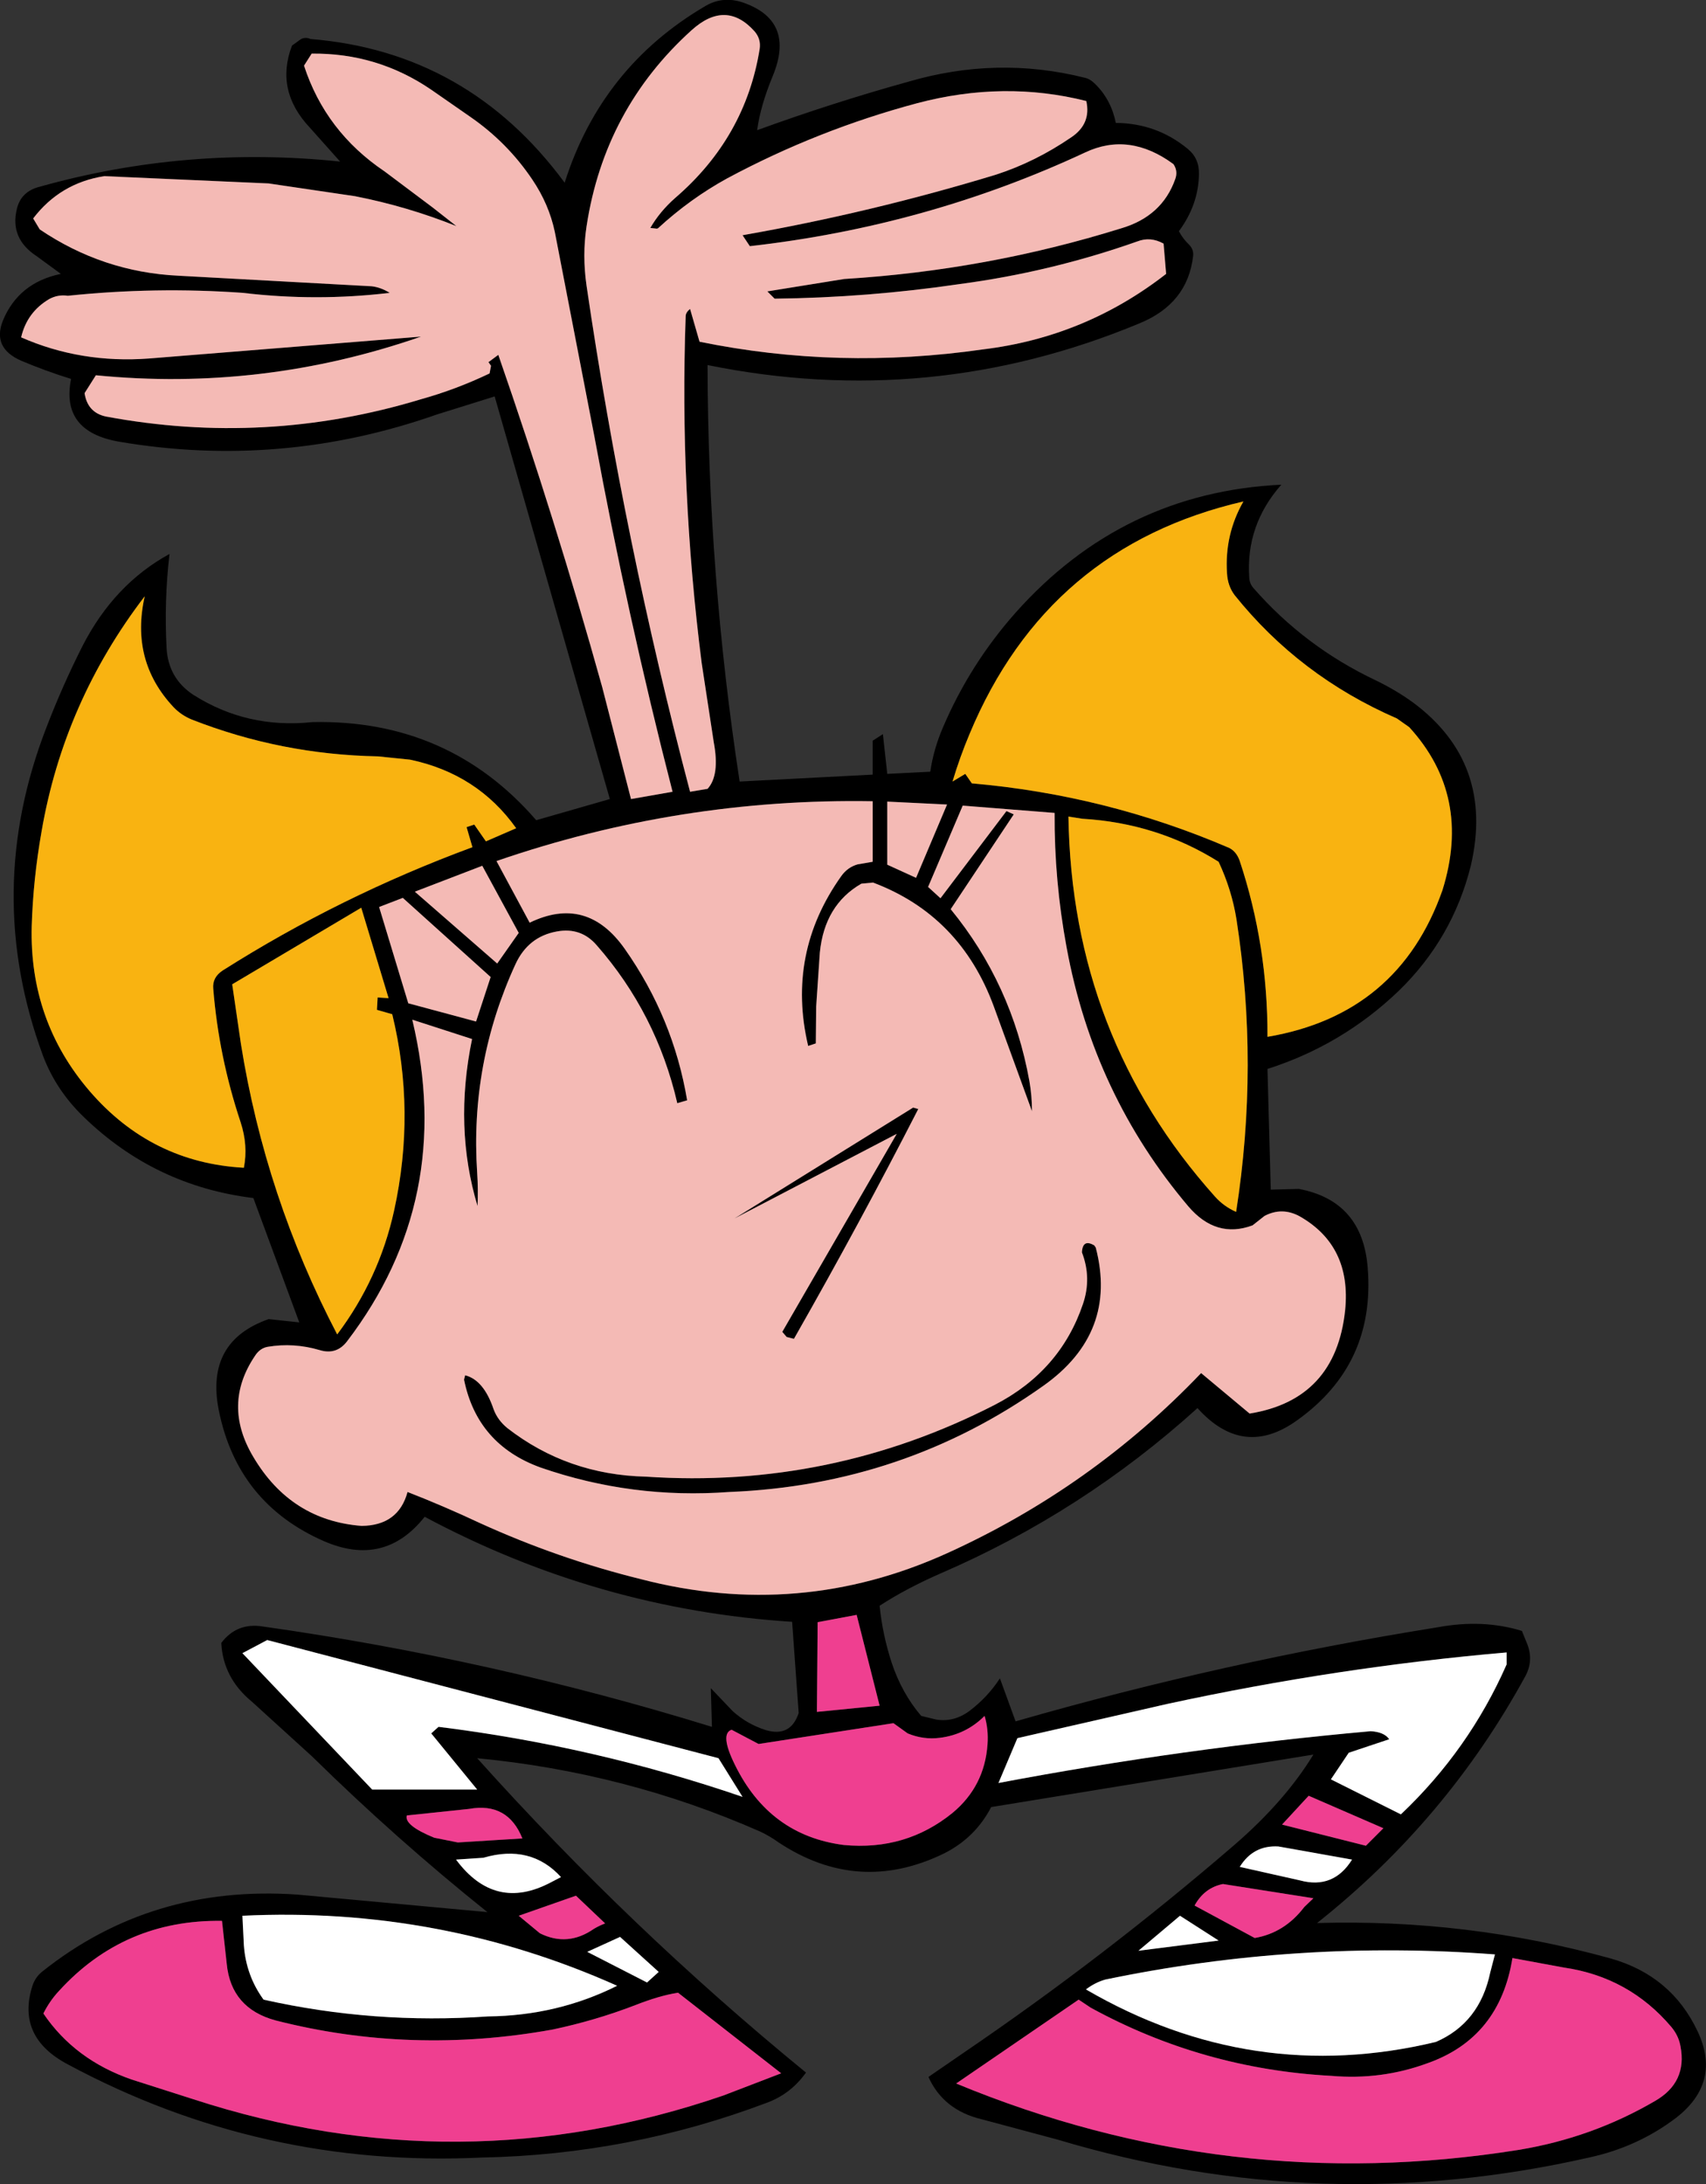
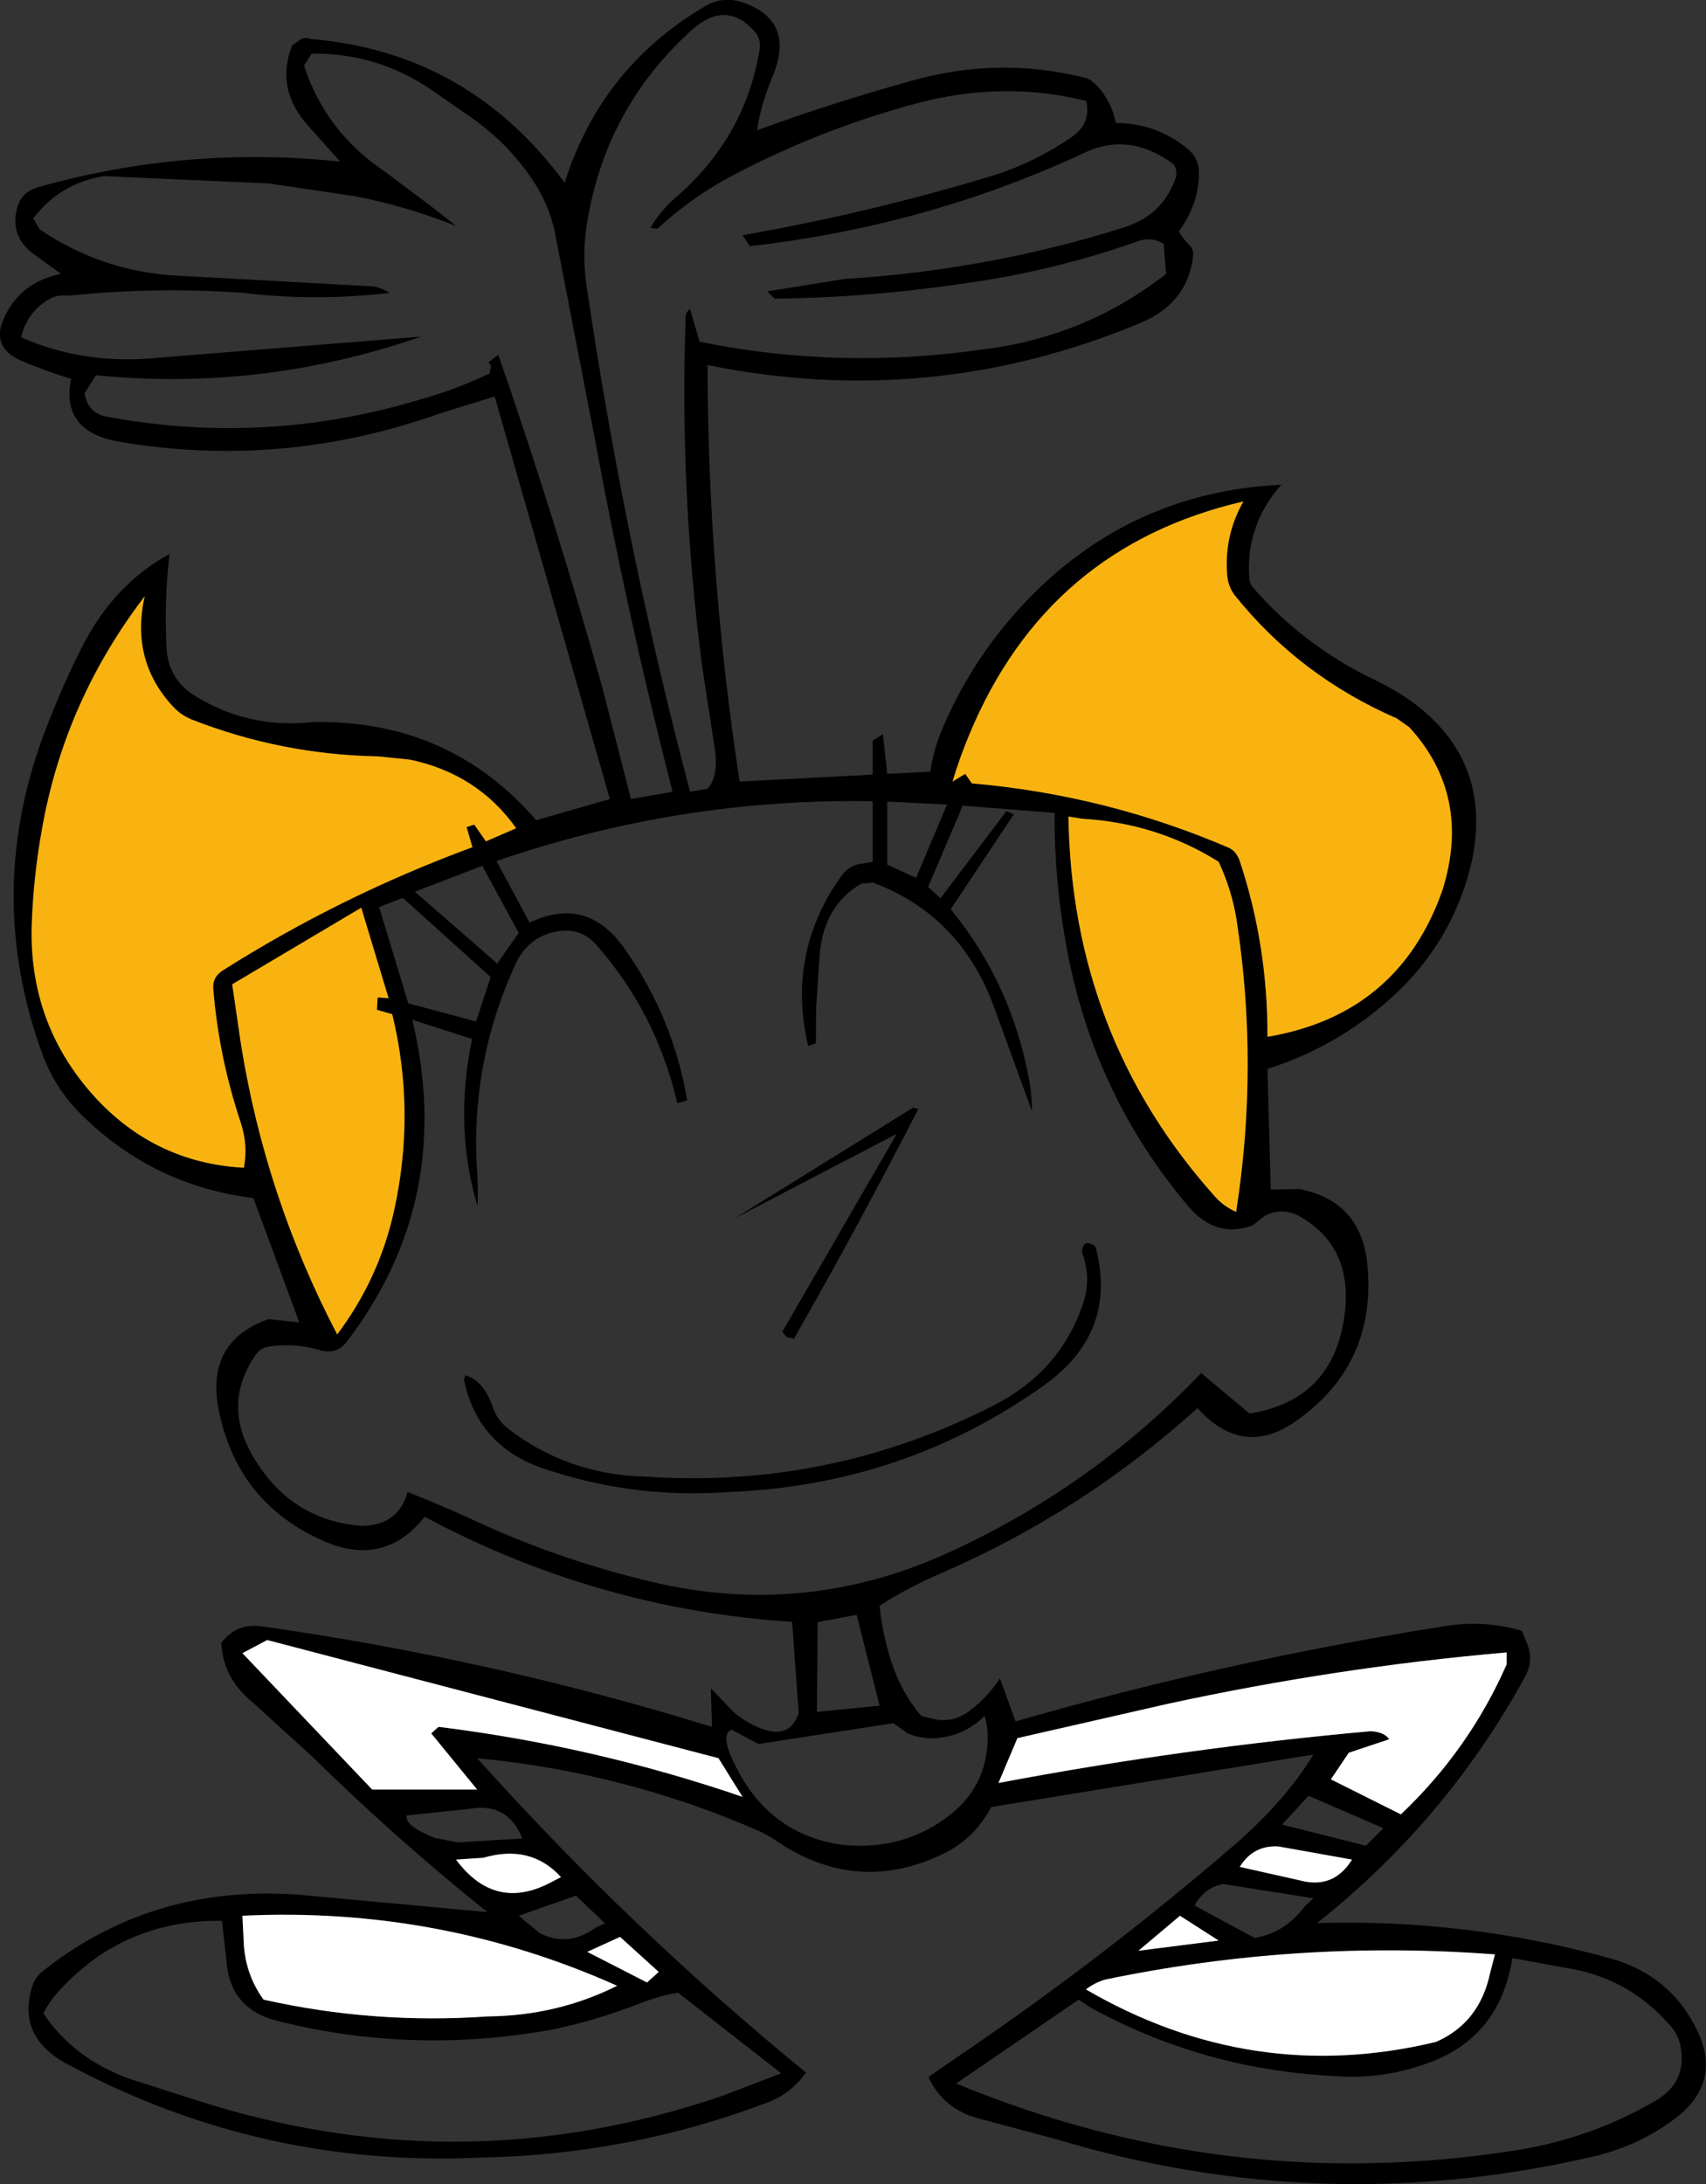
<svg xmlns="http://www.w3.org/2000/svg" height="299.45px" width="234.0px">
  <rect width="100%" height="100%" fill="#333333" stroke="none" />
  <g transform="matrix(1.0, 0.0, 0.0, 1.0, 193.35, 137.35)">
    <path d="M8.4 -18.7 Q5.9 -8.65 -1.55 -1.45 -9.3 5.95 -19.5 9.2 L-19.05 25.75 -15.2 25.65 Q-6.45 27.3 -5.75 36.5 -4.7 49.7 -15.4 57.35 -22.8 62.7 -29.1 55.7 -44.85 69.95 -64.3 78.35 -69.1 80.45 -72.7 82.8 -72.3 86.75 -71.05 90.6 -69.65 94.8 -67.0 97.9 L-64.95 98.4 Q-62.5 98.8 -60.35 97.2 -57.85 95.3 -56.2 92.75 L-54.05 98.65 Q-25.55 90.45 3.85 85.75 10.05 84.6 15.4 86.25 L16.15 88.1 Q17.0 90.3 15.9 92.4 5.1 112.2 -12.7 126.3 7.85 125.7 27.55 131.15 35.9 133.5 39.5 141.15 42.8 148.15 36.55 153.0 31.3 157.0 24.6 158.45 -12.2 166.8 -48.25 156.0 L-58.7 153.2 Q-63.95 151.95 -66.0 147.4 L-61.2 144.1 Q-41.8 130.9 -24.05 115.6 -17.1 109.6 -13.2 103.2 L-57.4 110.4 Q-59.6 114.65 -63.95 116.8 -75.65 122.45 -86.55 115.25 -87.8 114.35 -89.1 113.75 -107.5 105.65 -127.9 103.7 -106.85 127.15 -82.8 146.8 -84.9 149.75 -88.2 150.95 -107.0 158.05 -127.25 158.45 -157.55 159.9 -184.0 145.7 -191.15 141.95 -188.9 134.9 -188.5 133.7 -187.55 132.95 -172.55 121.0 -152.55 122.4 L-126.5 124.8 Q-139.05 114.75 -150.55 103.45 L-158.8 95.95 Q-162.75 92.7 -163.0 87.9 -160.85 85.05 -157.25 85.65 -125.85 90.1 -95.7 99.4 L-95.85 94.1 -92.85 97.25 Q-90.85 99.05 -88.3 99.85 -84.9 100.85 -83.8 97.5 L-84.7 85.0 Q-111.35 83.3 -135.1 70.6 -140.6 77.55 -148.9 73.95 -160.8 68.75 -163.35 55.95 -165.2 46.55 -156.5 43.5 L-152.3 43.95 -158.6 26.9 Q-172.1 25.25 -181.85 15.8 -185.65 12.15 -187.45 7.4 -195.75 -15.1 -186.95 -37.7 -184.8 -43.3 -182.05 -48.75 -177.7 -57.25 -170.1 -61.4 -170.85 -55.0 -170.5 -48.45 -170.25 -44.35 -166.85 -42.1 -159.45 -37.4 -150.5 -38.35 -131.8 -38.75 -119.8 -24.9 L-109.7 -27.8 -125.5 -83.0 -133.35 -80.55 Q-154.8 -73.0 -177.05 -76.8 -185.05 -78.2 -183.6 -85.4 -187.15 -86.5 -190.45 -87.9 -194.45 -89.65 -192.95 -93.4 -190.8 -98.6 -185.0 -99.8 L-188.35 -102.25 Q-192.0 -104.65 -191.05 -108.65 -190.5 -111.1 -187.9 -111.75 -167.75 -117.4 -146.7 -115.2 L-150.85 -119.85 Q-155.65 -124.95 -153.3 -131.1 L-152.05 -132.0 Q-151.4 -132.3 -150.75 -132.0 -129.15 -130.25 -115.9 -112.3 -110.85 -128.2 -96.55 -136.55 -94.05 -138.0 -91.15 -136.9 -84.3 -134.35 -87.35 -126.95 -89.05 -122.85 -89.5 -119.5 -79.2 -123.25 -68.75 -126.15 -56.6 -129.7 -44.6 -126.7 -43.85 -126.55 -43.15 -125.85 -40.95 -123.7 -40.3 -120.5 -34.7 -120.45 -30.45 -116.95 -28.85 -115.65 -28.9 -113.5 -28.95 -109.3 -31.65 -105.65 -31.1 -104.6 -30.2 -103.75 -29.6 -103.1 -29.7 -102.25 -30.45 -95.7 -37.1 -93.0 -65.75 -81.1 -96.3 -87.3 -96.25 -58.55 -91.9 -30.2 L-73.65 -31.15 -73.65 -35.8 -72.25 -36.7 -71.65 -31.25 -65.75 -31.55 Q-65.3 -34.65 -64.0 -37.65 -60.3 -46.3 -54.05 -53.35 -39.35 -69.85 -17.6 -70.9 -22.5 -65.35 -22.0 -58.15 -21.95 -57.3 -21.4 -56.7 -14.4 -48.7 -4.7 -44.1 -1.9 -42.75 0.45 -41.05 11.65 -32.75 8.4 -18.7 M-168.9 -99.55 L-142.35 -98.1 Q-141.1 -97.95 -139.9 -97.2 -149.95 -96.0 -160.05 -97.2 -172.05 -98.05 -184.05 -96.8 -185.4 -97.0 -186.6 -96.35 -189.65 -94.55 -190.45 -91.1 -182.25 -87.5 -172.9 -88.2 L-135.6 -91.2 Q-157.35 -83.65 -180.2 -85.9 L-181.75 -83.45 Q-181.35 -80.8 -178.85 -80.25 -156.95 -76.15 -135.65 -82.6 -130.8 -83.95 -126.2 -86.15 L-126.0 -87.2 -126.35 -87.7 -125.0 -88.7 Q-117.15 -66.1 -110.75 -43.15 L-106.8 -27.8 -101.1 -28.8 Q-107.3 -52.9 -111.8 -77.4 L-117.25 -105.55 Q-118.05 -109.35 -120.35 -112.75 -123.75 -117.8 -128.8 -121.3 L-134.2 -125.05 Q-141.6 -130.1 -150.6 -130.0 L-151.65 -128.35 Q-148.7 -119.3 -140.6 -113.85 L-134.0 -108.9 -130.75 -106.35 Q-137.5 -109.05 -144.65 -110.45 L-156.5 -112.2 -179.05 -113.2 Q-185.1 -112.25 -188.8 -107.4 L-187.9 -105.9 Q-179.25 -100.05 -168.9 -99.55 M-167.05 -38.7 Q-168.5 -39.3 -169.55 -40.4 -175.5 -46.75 -173.5 -55.6 -184.6 -41.1 -187.65 -23.35 -188.8 -16.85 -189.0 -10.4 -189.35 2.6 -181.05 12.25 -172.6 22.05 -159.9 22.75 -159.3 19.7 -160.35 16.5 -163.35 7.5 -164.1 -1.8 -164.25 -3.35 -162.8 -4.3 -146.7 -14.5 -128.55 -21.2 L-129.35 -23.95 -128.3 -24.3 -126.7 -22.0 -122.55 -23.8 Q-127.85 -31.25 -137.1 -33.2 L-141.5 -33.65 Q-154.8 -33.9 -167.05 -38.7 M-56.75 -113.4 Q-51.35 -115.15 -46.45 -118.5 -43.65 -120.35 -44.35 -123.5 -55.65 -126.35 -67.55 -123.2 -81.2 -119.55 -93.6 -112.9 -98.7 -110.1 -103.1 -106.05 L-103.25 -106.0 -104.15 -106.1 Q-102.85 -108.35 -100.75 -110.2 -91.1 -118.5 -89.15 -130.65 -88.95 -132.0 -89.85 -133.05 -93.8 -137.45 -98.5 -133.2 -110.45 -122.4 -112.9 -106.3 -113.5 -102.35 -112.9 -98.2 -107.75 -63.1 -98.7 -28.8 L-96.3 -29.2 Q-94.6 -31.05 -95.45 -35.6 L-97.1 -46.4 Q-100.15 -70.3 -99.3 -94.0 -99.3 -94.5 -98.7 -95.0 L-97.4 -90.5 Q-78.35 -86.6 -58.5 -89.45 -44.5 -91.15 -33.4 -99.8 L-33.75 -103.95 Q-35.55 -104.95 -37.35 -104.25 -49.25 -100.05 -61.75 -98.4 -74.3 -96.55 -87.1 -96.4 L-88.1 -97.4 -77.55 -99.1 Q-58.0 -100.3 -39.55 -106.05 -33.95 -107.7 -32.15 -112.8 -31.75 -113.9 -32.4 -114.85 -38.45 -119.3 -44.5 -116.45 -66.15 -106.35 -90.5 -103.6 L-91.5 -105.1 Q-73.85 -108.2 -56.75 -113.4 M-143.8 -12.9 L-161.5 -2.4 -160.3 5.8 Q-156.95 26.75 -147.1 45.6 -141.35 37.95 -139.3 28.65 -136.3 15.05 -139.55 1.7 L-141.65 1.1 -141.55 -0.6 -140.05 -0.5 -143.8 -12.9 M-120.7 -10.85 Q-112.85 -14.65 -107.65 -7.25 -101.0 2.2 -99.1 13.5 L-100.45 13.9 Q-103.3 1.6 -111.5 -7.75 -113.65 -10.25 -116.95 -9.65 -120.9 -8.95 -122.65 -5.15 -128.9 8.45 -127.9 23.45 -127.75 25.7 -127.85 28.0 -131.1 17.2 -128.6 5.1 L-136.8 2.45 Q-130.9 27.1 -145.75 46.55 -147.2 48.45 -149.5 47.75 -153.05 46.7 -156.65 47.3 -157.7 47.5 -158.35 48.5 -162.9 55.2 -158.6 62.4 -153.45 71.1 -143.75 71.85 -138.7 71.8 -137.45 67.2 -132.45 69.15 -127.55 71.45 -116.8 76.35 -105.45 79.15 -83.75 84.8 -63.45 75.6 -43.6 66.6 -28.6 50.9 L-21.95 56.45 Q-10.15 54.55 -8.85 42.3 -7.95 33.45 -15.1 29.4 -17.5 28.1 -19.9 29.35 L-21.55 30.65 Q-26.55 32.5 -30.35 28.05 -43.35 12.7 -47.05 -7.45 -48.75 -16.6 -48.7 -25.9 L-61.3 -26.9 -66.05 -15.75 -64.35 -14.2 -55.3 -26.15 -54.3 -25.7 -62.95 -12.7 Q-54.55 -2.45 -52.15 10.9 -51.8 12.9 -51.8 15.0 L-57.05 0.6 Q-61.65 -11.85 -73.6 -16.35 L-75.2 -16.2 Q-80.25 -13.3 -80.9 -6.75 L-81.4 0.65 -81.45 5.7 -82.5 6.05 Q-85.5 -6.65 -77.95 -17.25 -77.1 -18.45 -75.7 -18.85 L-73.65 -19.2 -73.65 -27.5 Q-100.15 -27.95 -125.25 -19.3 L-120.7 -10.85 M-125.15 -5.25 L-122.2 -9.45 -127.2 -18.65 -136.45 -15.1 -125.15 -5.25 M-138.1 -14.25 L-141.35 -13.0 -137.35 0.2 -128.05 2.7 -126.05 -3.4 -138.1 -14.25 M-44.9 -25.1 L-46.8 -25.4 Q-46.35 4.75 -26.7 26.7 -25.5 28.05 -23.8 28.8 -20.65 8.65 -23.75 -11.3 -24.4 -15.35 -26.2 -19.2 -34.65 -24.5 -44.9 -25.1 M-24.0 -55.75 Q-24.95 -57.0 -25.05 -58.75 -25.4 -64.05 -22.8 -68.6 -49.65 -62.4 -60.35 -36.75 -61.7 -33.55 -62.7 -30.2 L-60.95 -31.25 -60.05 -29.95 Q-41.6 -28.35 -24.75 -21.1 -23.75 -20.6 -23.3 -19.3 -19.45 -7.7 -19.5 4.8 -1.5 1.75 4.5 -15.3 8.55 -28.25 -0.05 -37.65 L-1.75 -38.85 Q-15.1 -44.65 -24.0 -55.75 M-44.95 34.35 Q-44.85 32.45 -43.25 33.4 L-43.05 33.7 Q-40.0 45.4 -50.25 52.65 -69.4 66.25 -93.3 67.2 -106.65 68.2 -119.2 63.85 -127.9 60.7 -129.7 51.8 L-129.55 51.2 Q-127.0 51.85 -125.65 55.85 -125.1 57.35 -123.75 58.45 -115.5 64.85 -104.75 65.1 -79.45 66.8 -56.9 55.25 -47.9 50.6 -44.8 41.4 -43.6 37.85 -44.95 34.35 M-68.1 14.5 L-67.4 14.7 Q-75.45 30.4 -84.25 45.85 L-84.45 46.2 -85.45 45.95 -86.05 45.25 -70.35 18.1 -92.6 29.7 -68.1 14.5 M-63.45 -27.05 L-71.65 -27.45 -71.65 -18.8 -67.7 -17.0 -63.45 -27.05 M-72.7 96.5 L-75.85 84.05 -81.2 85.05 -81.3 97.35 -72.7 96.5 M-160.1 89.3 L-142.3 108.0 -127.9 108.0 -134.2 100.3 -133.2 99.4 Q-111.8 102.05 -91.5 109.0 L-94.8 103.7 -156.7 87.5 -160.1 89.3 M-89.3 101.75 L-93.0 99.8 Q-94.65 100.35 -92.55 104.6 -87.8 114.3 -77.6 115.6 -69.1 116.4 -62.7 111.2 -58.3 107.55 -57.9 101.8 -57.75 99.75 -58.3 97.9 -60.85 100.45 -64.4 100.9 -66.7 101.2 -68.85 100.3 L-70.8 98.9 -89.3 101.75 M-112.8 130.25 L-104.6 134.45 -103.0 133.0 -108.3 128.2 -112.8 130.25 M-117.75 120.7 L-116.4 120.0 Q-120.55 115.45 -127.05 117.35 L-130.8 117.6 Q-125.45 124.8 -117.75 120.7 M-137.55 111.55 Q-137.95 112.9 -133.8 114.6 L-130.55 115.25 -121.7 114.7 Q-123.7 109.7 -129.0 110.65 L-137.55 111.55 M-106.2 137.55 Q-111.65 139.65 -117.55 140.9 -136.95 144.4 -155.55 139.65 -161.65 138.0 -162.25 131.9 L-162.9 126.0 Q-176.35 125.8 -185.3 135.65 -186.55 137.0 -187.4 138.7 -183.1 145.05 -175.3 147.75 L-166.85 150.45 Q-130.3 162.35 -94.15 149.95 L-86.2 146.9 -100.35 135.85 Q-102.9 136.25 -106.2 137.55 M-119.3 127.7 Q-115.5 129.6 -111.9 127.1 -111.15 126.65 -110.35 126.35 L-114.35 122.55 -122.2 125.3 -119.3 127.7 M-5.35 100.0 Q-3.5 100.1 -2.8 101.1 L-8.35 102.95 -10.8 106.6 -1.2 111.4 Q8.15 102.55 13.3 90.85 L13.3 89.2 Q-9.85 91.2 -33.2 96.25 L-53.8 100.95 -56.4 107.1 Q-31.05 102.3 -5.35 100.0 M-159.9 129.35 Q-159.6 133.5 -157.2 136.8 -142.05 140.2 -126.4 139.1 -116.9 139.0 -108.7 134.9 -133.1 124.0 -160.1 125.3 L-159.9 129.35 M-6.0 115.7 L-3.6 113.3 -13.85 108.85 -17.5 112.8 -6.0 115.7 M-15.05 120.45 Q-10.45 121.7 -7.9 117.6 L-18.0 115.8 Q-21.45 115.6 -23.3 118.6 L-15.05 120.45 M-29.5 123.9 L-21.25 128.35 Q-17.15 127.65 -14.45 124.1 L-13.2 122.9 -25.6 120.95 Q-28.15 121.45 -29.5 123.9 M-26.2 128.7 L-31.5 125.3 -37.2 130.1 -26.2 128.7 M-43.75 137.9 L-45.4 136.8 -62.2 148.3 Q-24.85 163.75 14.95 157.4 25.0 155.75 33.65 150.7 38.1 148.15 37.15 143.2 36.9 141.75 35.9 140.55 30.1 133.7 21.15 132.4 L14.1 131.1 Q12.35 142.0 2.5 145.5 -3.85 147.85 -10.75 147.25 -28.4 146.3 -43.75 137.9 M-41.75 134.05 Q-43.15 134.45 -44.4 135.4 -21.6 148.65 3.6 142.6 9.6 140.0 11.05 133.1 L11.7 130.6 Q-15.3 128.55 -41.75 134.05" fill="#000000" fill-rule="evenodd" stroke="none" />
    <path d="M-160.1 89.3 L-156.7 87.5 -94.8 103.7 -91.5 109.0 Q-111.8 102.05 -133.2 99.4 L-134.2 100.3 -127.9 108.0 -142.3 108.0 -160.1 89.3 M-117.75 120.7 Q-125.45 124.8 -130.8 117.6 L-127.05 117.35 Q-120.55 115.45 -116.4 120.0 L-117.75 120.7 M-112.8 130.25 L-108.3 128.2 -103.0 133.0 -104.6 134.45 -112.8 130.25 M-159.9 129.35 L-160.1 125.3 Q-133.1 124.0 -108.7 134.9 -116.9 139.0 -126.4 139.1 -142.05 140.2 -157.2 136.8 -159.6 133.5 -159.9 129.35 M-5.35 100.0 Q-31.05 102.3 -56.4 107.1 L-53.8 100.95 -33.2 96.25 Q-9.85 91.2 13.3 89.2 L13.3 90.85 Q8.15 102.55 -1.2 111.4 L-10.8 106.6 -8.35 102.95 -2.8 101.1 Q-3.5 100.1 -5.35 100.0 M-15.05 120.45 L-23.3 118.6 Q-21.45 115.6 -18.0 115.8 L-7.9 117.6 Q-10.45 121.7 -15.05 120.45 M-26.2 128.7 L-37.2 130.1 -31.5 125.3 -26.2 128.7 M-41.75 134.05 Q-15.3 128.55 11.7 130.6 L11.05 133.1 Q9.6 140.0 3.6 142.6 -21.6 148.65 -44.4 135.4 -43.15 134.45 -41.75 134.05" fill="#ffffff" fill-rule="evenodd" stroke="none" />
-     <path d="M-72.7 96.5 L-81.3 97.35 -81.2 85.05 -75.85 84.05 -72.7 96.5 M-89.3 101.75 L-70.8 98.9 -68.85 100.3 Q-66.7 101.2 -64.4 100.9 -60.85 100.45 -58.3 97.9 -57.75 99.75 -57.9 101.8 -58.3 107.55 -62.7 111.2 -69.1 116.4 -77.6 115.6 -87.8 114.3 -92.55 104.6 -94.65 100.35 -93.0 99.8 L-89.3 101.75 M-119.3 127.7 L-122.2 125.3 -114.35 122.55 -110.35 126.35 Q-111.15 126.65 -111.9 127.1 -115.5 129.6 -119.3 127.7 M-106.2 137.55 Q-102.9 136.25 -100.35 135.85 L-86.2 146.9 -94.15 149.95 Q-130.3 162.35 -166.85 150.45 L-175.3 147.75 Q-183.1 145.05 -187.4 138.7 -186.55 137.0 -185.3 135.65 -176.35 125.8 -162.9 126.0 L-162.25 131.9 Q-161.65 138.0 -155.55 139.65 -136.95 144.4 -117.55 140.9 -111.65 139.65 -106.2 137.55 M-137.55 111.55 L-129.0 110.65 Q-123.7 109.7 -121.7 114.7 L-130.55 115.25 -133.8 114.6 Q-137.95 112.9 -137.55 111.55 M-6.0 115.7 L-17.5 112.8 -13.85 108.85 -3.6 113.3 -6.0 115.7 M-29.5 123.9 Q-28.15 121.45 -25.6 120.95 L-13.2 122.9 -14.45 124.1 Q-17.15 127.65 -21.25 128.35 L-29.5 123.9 M-43.75 137.9 Q-28.4 146.3 -10.75 147.25 -3.85 147.85 2.5 145.5 12.35 142.0 14.1 131.1 L21.15 132.4 Q30.1 133.7 35.9 140.55 36.9 141.75 37.15 143.2 38.1 148.15 33.65 150.7 25.0 155.75 14.95 157.4 -24.85 163.75 -62.2 148.3 L-45.4 136.8 -43.75 137.9" fill="#ef3f90" fill-rule="evenodd" stroke="none" />
-     <path d="M-168.9 -99.55 Q-179.25 -100.05 -187.9 -105.9 L-188.8 -107.4 Q-185.1 -112.25 -179.05 -113.2 L-156.5 -112.2 -144.65 -110.45 Q-137.5 -109.05 -130.75 -106.35 L-134.0 -108.9 -140.6 -113.85 Q-148.7 -119.3 -151.65 -128.35 L-150.6 -130.0 Q-141.6 -130.1 -134.2 -125.05 L-128.8 -121.3 Q-123.75 -117.8 -120.35 -112.75 -118.05 -109.35 -117.25 -105.55 L-111.8 -77.4 Q-107.3 -52.9 -101.1 -28.8 L-106.8 -27.8 -110.75 -43.15 Q-117.15 -66.1 -125.0 -88.7 L-126.35 -87.7 -126.0 -87.2 -126.2 -86.15 Q-130.8 -83.95 -135.65 -82.6 -156.95 -76.15 -178.85 -80.25 -181.35 -80.8 -181.75 -83.45 L-180.2 -85.9 Q-157.35 -83.65 -135.6 -91.2 L-172.9 -88.2 Q-182.25 -87.5 -190.45 -91.1 -189.65 -94.55 -186.6 -96.35 -185.4 -97.0 -184.05 -96.8 -172.05 -98.05 -160.05 -97.2 -149.95 -96.0 -139.9 -97.2 -141.1 -97.95 -142.35 -98.1 L-168.9 -99.55 M-56.75 -113.4 Q-73.85 -108.2 -91.5 -105.1 L-90.5 -103.6 Q-66.15 -106.35 -44.5 -116.45 -38.45 -119.3 -32.4 -114.85 -31.75 -113.9 -32.15 -112.8 -33.95 -107.7 -39.55 -106.05 -58.0 -100.3 -77.55 -99.1 L-88.1 -97.4 -87.1 -96.4 Q-74.3 -96.55 -61.75 -98.4 -49.25 -100.05 -37.35 -104.25 -35.55 -104.95 -33.75 -103.95 L-33.4 -99.8 Q-44.5 -91.15 -58.5 -89.45 -78.35 -86.6 -97.4 -90.5 L-98.7 -95.0 Q-99.3 -94.5 -99.3 -94.0 -100.15 -70.3 -97.1 -46.4 L-95.45 -35.6 Q-94.6 -31.05 -96.3 -29.2 L-98.7 -28.8 Q-107.75 -63.1 -112.9 -98.2 -113.5 -102.35 -112.9 -106.3 -110.45 -122.4 -98.5 -133.2 -93.8 -137.45 -89.85 -133.05 -88.95 -132.0 -89.15 -130.65 -91.1 -118.5 -100.75 -110.2 -102.85 -108.35 -104.15 -106.1 L-103.25 -106.0 -103.1 -106.05 Q-98.7 -110.1 -93.6 -112.9 -81.2 -119.55 -67.55 -123.2 -55.65 -126.35 -44.35 -123.5 -43.65 -120.35 -46.45 -118.5 -51.35 -115.15 -56.75 -113.4 M-138.1 -14.25 L-126.05 -3.4 -128.05 2.7 -137.35 0.2 -141.35 -13.0 -138.1 -14.25 M-125.15 -5.25 L-136.45 -15.1 -127.2 -18.65 -122.2 -9.45 -125.15 -5.25 M-120.7 -10.85 L-125.25 -19.3 Q-100.15 -27.95 -73.65 -27.5 L-73.65 -19.2 -75.7 -18.85 Q-77.1 -18.45 -77.95 -17.25 -85.5 -6.65 -82.5 6.05 L-81.45 5.7 -81.4 0.65 -80.9 -6.75 Q-80.25 -13.3 -75.2 -16.2 L-73.6 -16.35 Q-61.65 -11.85 -57.05 0.6 L-51.8 15.0 Q-51.8 12.9 -52.15 10.9 -54.55 -2.45 -62.95 -12.7 L-54.3 -25.7 -55.3 -26.15 -64.35 -14.2 -66.05 -15.75 -61.3 -26.9 -48.7 -25.9 Q-48.75 -16.6 -47.05 -7.45 -43.35 12.7 -30.35 28.05 -26.55 32.5 -21.55 30.65 L-19.9 29.35 Q-17.5 28.1 -15.1 29.4 -7.95 33.45 -8.85 42.3 -10.15 54.55 -21.95 56.45 L-28.6 50.9 Q-43.6 66.6 -63.45 75.6 -83.75 84.8 -105.45 79.15 -116.8 76.35 -127.55 71.45 -132.45 69.15 -137.45 67.2 -138.7 71.8 -143.75 71.85 -153.45 71.1 -158.6 62.4 -162.9 55.2 -158.35 48.5 -157.7 47.5 -156.65 47.3 -153.05 46.7 -149.5 47.75 -147.2 48.45 -145.75 46.55 -130.9 27.1 -136.8 2.45 L-128.6 5.1 Q-131.1 17.2 -127.85 28.0 -127.75 25.7 -127.9 23.45 -128.9 8.45 -122.65 -5.15 -120.9 -8.95 -116.95 -9.65 -113.65 -10.25 -111.5 -7.75 -103.3 1.6 -100.45 13.9 L-99.1 13.5 Q-101.0 2.2 -107.65 -7.25 -112.85 -14.65 -120.7 -10.85 M-63.45 -27.05 L-67.7 -17.0 -71.65 -18.8 -71.65 -27.45 -63.45 -27.05 M-68.1 14.5 L-92.6 29.7 -70.35 18.1 -86.05 45.25 -85.45 45.95 -84.45 46.2 -84.25 45.85 Q-75.45 30.4 -67.4 14.7 L-68.1 14.5 M-44.95 34.35 Q-43.6 37.85 -44.8 41.4 -47.9 50.6 -56.9 55.25 -79.45 66.8 -104.75 65.1 -115.5 64.85 -123.75 58.45 -125.1 57.35 -125.65 55.85 -127.0 51.85 -129.55 51.2 L-129.7 51.8 Q-127.9 60.7 -119.2 63.85 -106.65 68.2 -93.3 67.2 -69.4 66.25 -50.25 52.65 -40.0 45.4 -43.05 33.7 L-43.25 33.4 Q-44.85 32.45 -44.95 34.35" fill="#f4bab5" fill-rule="evenodd" stroke="none" />
    <path d="M-167.05 -38.7 Q-154.8 -33.9 -141.5 -33.65 L-137.1 -33.2 Q-127.85 -31.25 -122.55 -23.8 L-126.7 -22.0 -128.3 -24.3 -129.35 -23.95 -128.55 -21.2 Q-146.7 -14.5 -162.8 -4.3 -164.25 -3.35 -164.1 -1.8 -163.35 7.5 -160.35 16.5 -159.3 19.7 -159.9 22.75 -172.6 22.05 -181.05 12.25 -189.35 2.6 -189.0 -10.4 -188.8 -16.85 -187.65 -23.35 -184.6 -41.1 -173.5 -55.6 -175.5 -46.75 -169.55 -40.4 -168.5 -39.3 -167.05 -38.7 M-143.8 -12.9 L-140.05 -0.5 -141.55 -0.6 -141.65 1.1 -139.55 1.7 Q-136.3 15.05 -139.3 28.65 -141.35 37.95 -147.1 45.6 -156.95 26.75 -160.3 5.8 L-161.5 -2.4 -143.8 -12.9 M-24.0 -55.75 Q-15.1 -44.65 -1.75 -38.85 L-0.05 -37.65 Q8.55 -28.25 4.5 -15.3 -1.5 1.75 -19.5 4.8 -19.45 -7.7 -23.3 -19.3 -23.75 -20.6 -24.75 -21.1 -41.6 -28.35 -60.05 -29.95 L-60.95 -31.25 -62.7 -30.2 Q-61.7 -33.55 -60.35 -36.75 -49.65 -62.4 -22.8 -68.6 -25.4 -64.05 -25.05 -58.75 -24.95 -57.0 -24.0 -55.75 M-44.9 -25.1 Q-34.65 -24.5 -26.2 -19.2 -24.4 -15.35 -23.75 -11.3 -20.65 8.65 -23.8 28.8 -25.5 28.05 -26.7 26.7 -46.35 4.75 -46.8 -25.4 L-44.9 -25.1" fill="#f9b311" fill-rule="evenodd" stroke="none" />
  </g>
</svg>